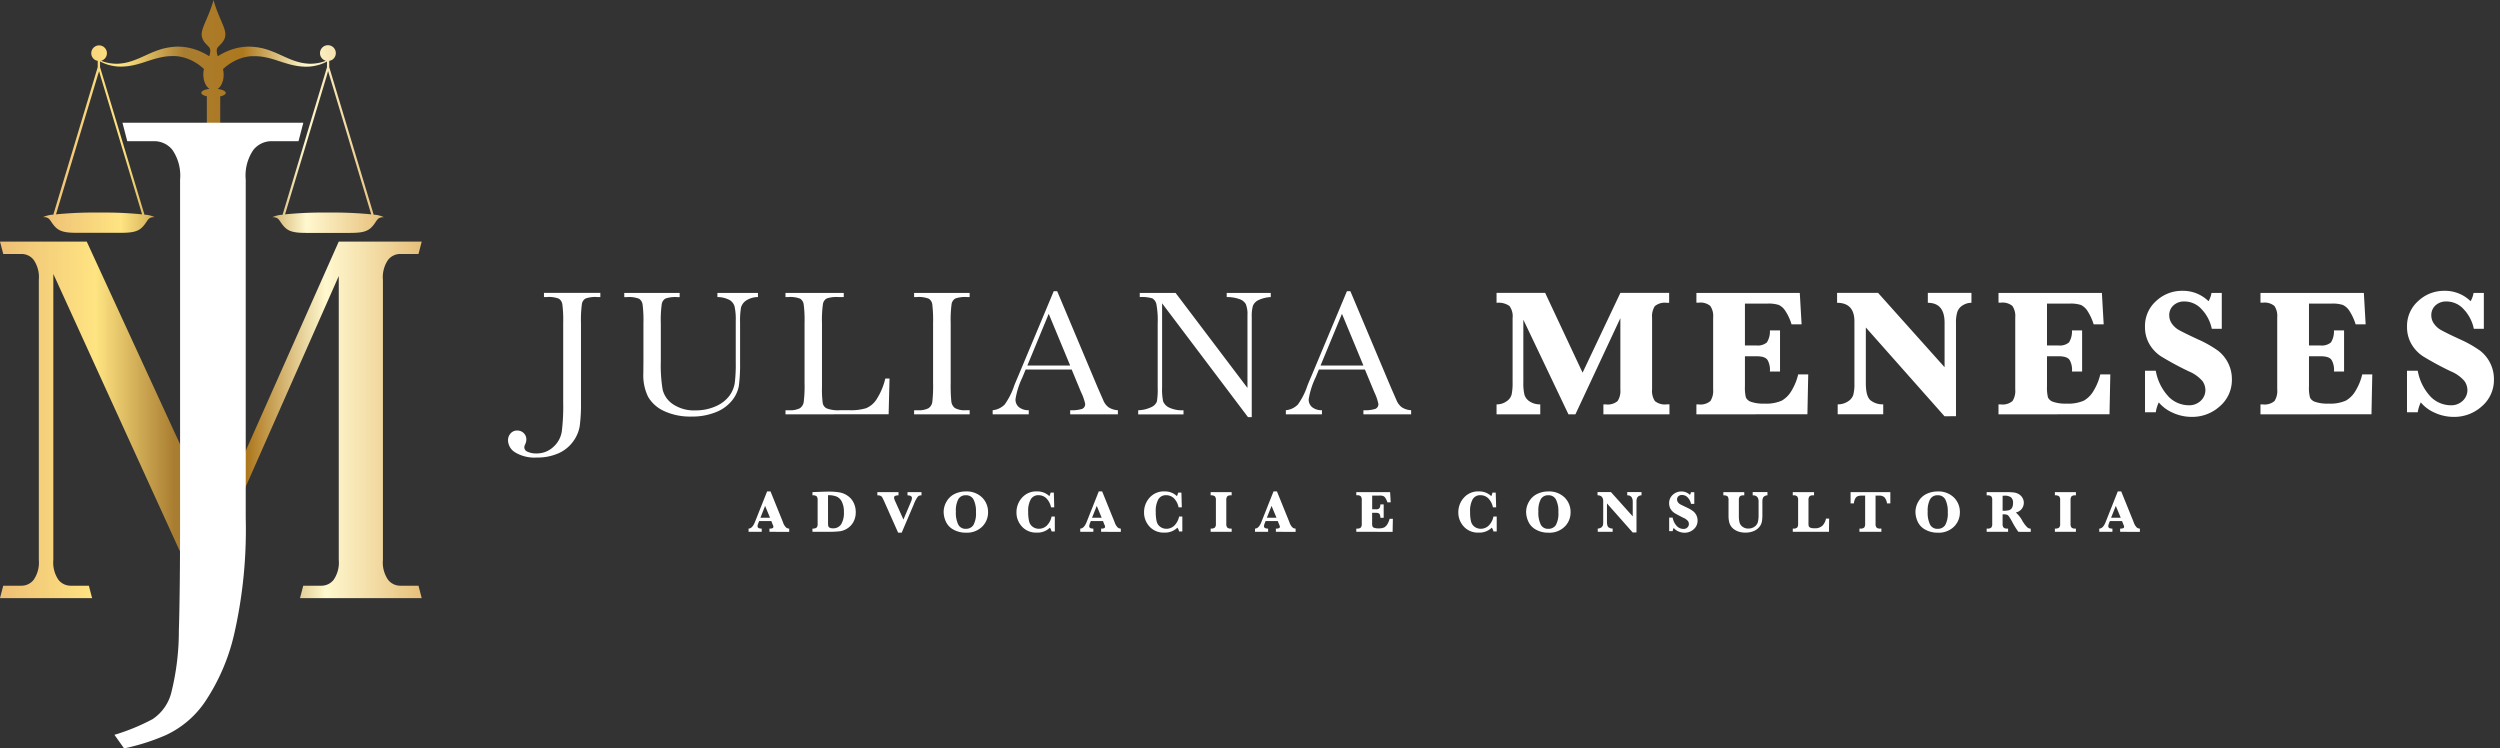
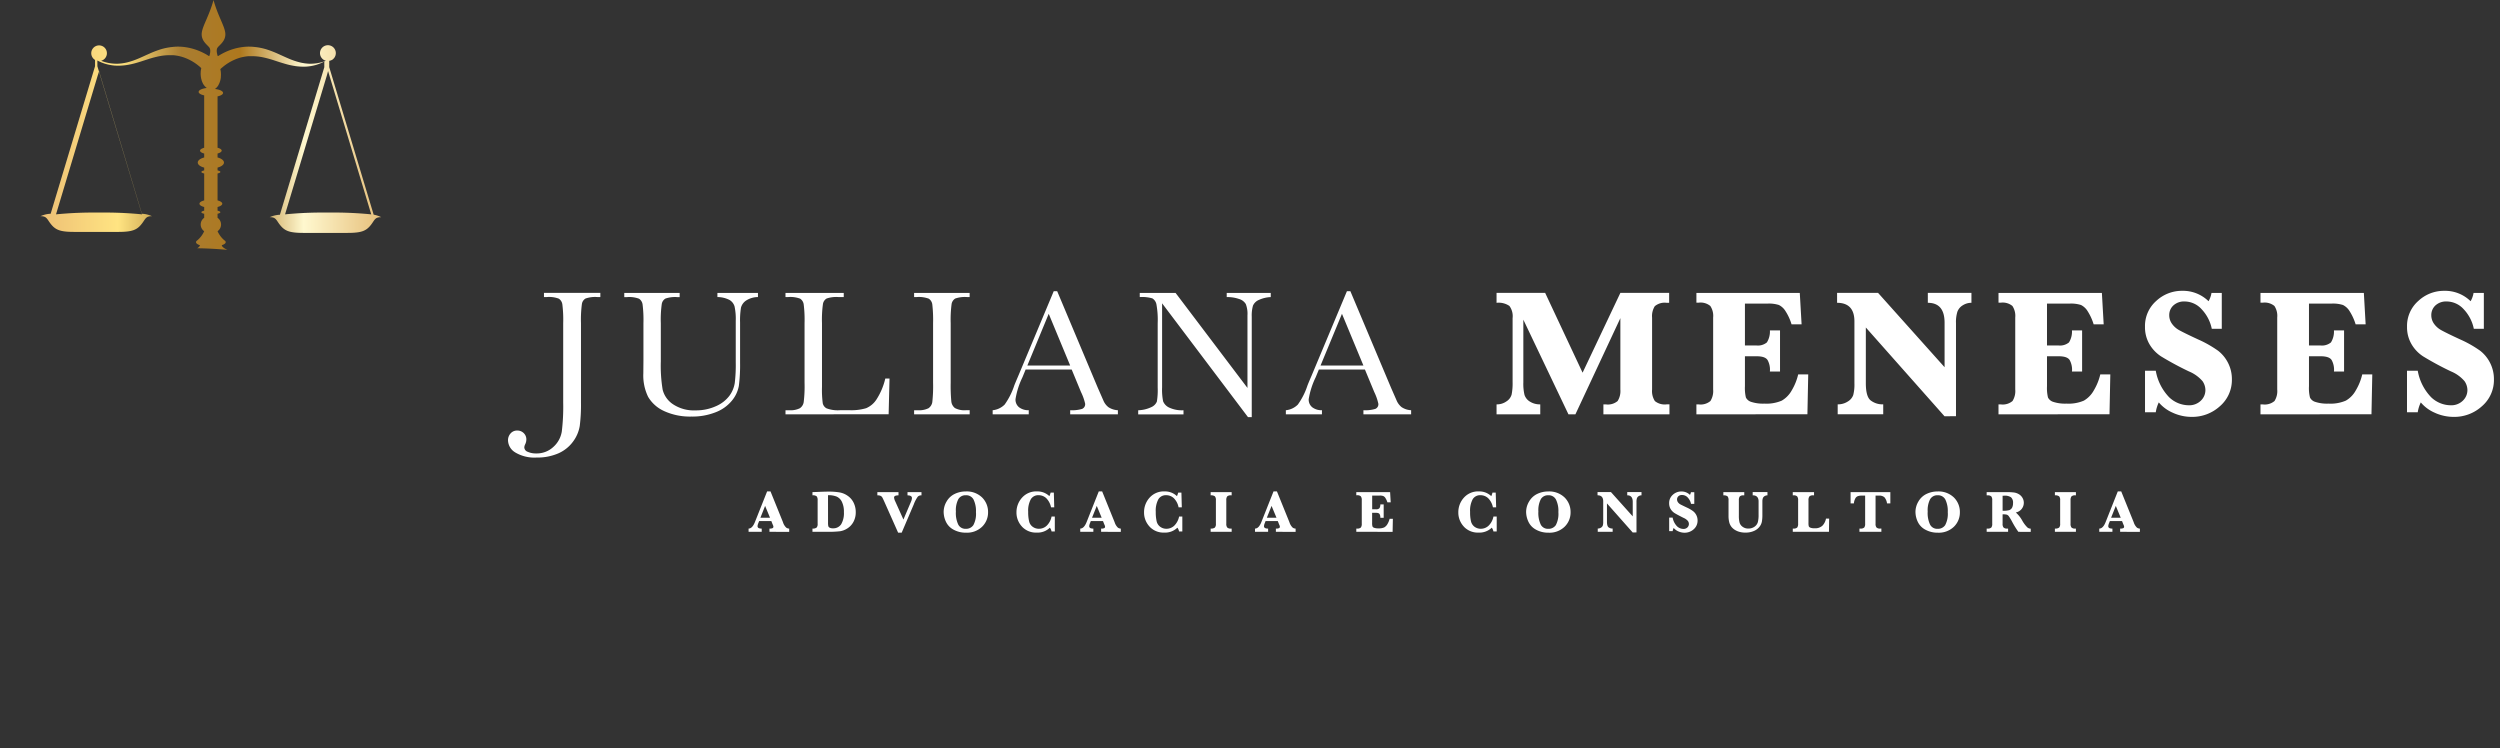
<svg xmlns="http://www.w3.org/2000/svg" width="203.144" height="60.814" viewBox="0 0 203.144 60.814">
  <rect x="0" y="0" width="203.144" height="60.814" fill="#333333" stroke="none" />
  <defs>
    <linearGradient id="linear-gradient" y1="0.5" x2="1" y2="0.5" gradientUnits="objectBoundingBox">
      <stop offset="0" stop-color="#cba662" />
      <stop offset="0" stop-color="#edbf75" />
      <stop offset="0.228" stop-color="#ffe482" />
      <stop offset="0.414" stop-color="#a97d31" />
      <stop offset="0.586" stop-color="#ae781d" />
      <stop offset="0.772" stop-color="#fff8cf" />
      <stop offset="1" stop-color="#e6bf7a" />
    </linearGradient>
  </defs>
  <g id="Grupo_898" data-name="Grupo 898" transform="translate(-11742.988 7316.733)">
    <path id="União_2" data-name="União 2" d="M11441.166-7299.322a1.4,1.4,0,0,1-.623-.646,1.919,1.919,0,0,1-.185-.8,1.668,1.668,0,0,1,.242-.85,1.511,1.511,0,0,1,.657-.611,2.035,2.035,0,0,1,.891-.2,1.793,1.793,0,0,1,1.335.49,1.651,1.651,0,0,1,.484,1.205,1.609,1.609,0,0,1-.481,1.168,1.767,1.767,0,0,1-1.314.487A2.032,2.032,0,0,1,11441.166-7299.322Zm.386-2.482a1.945,1.945,0,0,0-.2,1.006,2.178,2.178,0,0,0,.2,1.076.654.654,0,0,0,.6.329.708.708,0,0,0,.62-.3,1.954,1.954,0,0,0,.211-1.055,2.136,2.136,0,0,0-.2-1.032.671.671,0,0,0-.626-.34A.669.669,0,0,0,11441.552-7301.8Zm-15.66,2.6a1.174,1.174,0,0,1-.452-.308,1.019,1.019,0,0,1-.214-.41,2.136,2.136,0,0,1-.058-.521v-1.274a.468.468,0,0,0-.077-.312.5.5,0,0,0-.344-.083v-.262h1.7v.262h-.055a.4.4,0,0,0-.312.089.507.507,0,0,0-.072.306v1.274a2.1,2.1,0,0,0,.058.547.626.626,0,0,0,.251.34.754.754,0,0,0,.461.141.847.847,0,0,0,.5-.15.682.682,0,0,0,.271-.366,2.34,2.34,0,0,0,.061-.6v-1.086c0-.332-.159-.5-.479-.5v-.262h1.2v.262a.466.466,0,0,0-.214.058.326.326,0,0,0-.155.165.756.756,0,0,0-.043.288v1.078a3,3,0,0,1-.044.568,1,1,0,0,1-.21.424,1.112,1.112,0,0,1-.456.326,1.631,1.631,0,0,1-.651.124A1.745,1.745,0,0,1,11425.892-7299.2Zm-4.8.018a.988.988,0,0,1-.381-.28,1,1,0,0,0-.083.262h-.283v-1.1h.283a1.346,1.346,0,0,0,.357.707.764.764,0,0,0,.516.213.443.443,0,0,0,.326-.121.394.394,0,0,0,.121-.286.439.439,0,0,0-.075-.233.967.967,0,0,0-.363-.26c-.366-.184-.614-.317-.744-.4a1.023,1.023,0,0,1-.309-.329.9.9,0,0,1-.115-.458.891.891,0,0,1,.3-.689,1,1,0,0,1,.692-.268.977.977,0,0,1,.7.276.648.648,0,0,0,.078-.219h.274v.951h-.266a1.078,1.078,0,0,0-.271-.522.626.626,0,0,0-.452-.2.414.414,0,0,0-.3.1.348.348,0,0,0-.112.262.4.4,0,0,0,.072.225.6.6,0,0,0,.192.173c.081.043.254.127.514.251a2.842,2.842,0,0,1,.521.3.937.937,0,0,1,.269.329.946.946,0,0,1,.1.429.919.919,0,0,1-.314.715,1.093,1.093,0,0,1-.755.282A1.225,1.225,0,0,1,11421.089-7299.187Zm-11.561-.136a1.4,1.4,0,0,1-.623-.646,1.924,1.924,0,0,1-.187-.8,1.644,1.644,0,0,1,.245-.85,1.516,1.516,0,0,1,.657-.611,2.033,2.033,0,0,1,.889-.2,1.8,1.8,0,0,1,1.337.49,1.651,1.651,0,0,1,.484,1.205,1.609,1.609,0,0,1-.481,1.168,1.765,1.765,0,0,1-1.314.487A2.032,2.032,0,0,1,11409.528-7299.322Zm.386-2.482a1.95,1.95,0,0,0-.2,1.006,2.184,2.184,0,0,0,.2,1.076.653.653,0,0,0,.595.329.712.712,0,0,0,.622-.3,1.958,1.958,0,0,0,.208-1.055,2.1,2.1,0,0,0-.2-1.032.663.663,0,0,0-.623-.34A.669.669,0,0,0,11409.914-7301.8Zm-6.256,2.231a1.664,1.664,0,0,1-.449-1.165,1.756,1.756,0,0,1,.446-1.179,1.544,1.544,0,0,1,1.231-.516,1.4,1.4,0,0,1,1,.386,1.955,1.955,0,0,0,.1-.289h.262l.035,1.194h-.263a1.443,1.443,0,0,0-.383-.735.9.9,0,0,0-.629-.248.7.7,0,0,0-.632.329,1.95,1.95,0,0,0-.21,1.026,3.14,3.14,0,0,0,.075.779.767.767,0,0,0,.3.441.857.857,0,0,0,.493.153.92.92,0,0,0,.628-.245,1.4,1.4,0,0,0,.4-.747h.266v1.211h-.266a.816.816,0,0,0-.135-.309,1.427,1.427,0,0,1-1.062.4A1.551,1.551,0,0,1,11403.658-7299.573Zm-25.537,0a1.664,1.664,0,0,1-.449-1.165,1.753,1.753,0,0,1,.443-1.179,1.544,1.544,0,0,1,1.231-.516,1.4,1.4,0,0,1,1,.386,1.936,1.936,0,0,0,.1-.289h.262l.032,1.194h-.263a1.434,1.434,0,0,0-.381-.735.894.894,0,0,0-.631-.248.7.7,0,0,0-.629.329,1.947,1.947,0,0,0-.213,1.026,3.288,3.288,0,0,0,.075.779.758.758,0,0,0,.3.441.842.842,0,0,0,.49.153.921.921,0,0,0,.631-.245,1.436,1.436,0,0,0,.4-.747h.263v1.211h-.263a.817.817,0,0,0-.138-.309,1.422,1.422,0,0,1-1.062.4A1.545,1.545,0,0,1,11378.121-7299.573Zm-10.367,0a1.664,1.664,0,0,1-.449-1.165,1.756,1.756,0,0,1,.446-1.179,1.539,1.539,0,0,1,1.229-.516,1.4,1.4,0,0,1,1,.386,1.653,1.653,0,0,0,.1-.289h.262l.032,1.194h-.26a1.48,1.48,0,0,0-.383-.735.9.9,0,0,0-.629-.248.7.7,0,0,0-.631.329,1.936,1.936,0,0,0-.214,1.026,3.119,3.119,0,0,0,.078.779.741.741,0,0,0,.3.441.846.846,0,0,0,.493.153.92.92,0,0,0,.628-.245,1.4,1.4,0,0,0,.4-.747h.265v1.211h-.265a.787.787,0,0,0-.136-.309,1.418,1.418,0,0,1-1.062.4A1.545,1.545,0,0,1,11367.754-7299.573Zm-5.558.25a1.4,1.4,0,0,1-.623-.646,1.919,1.919,0,0,1-.185-.8,1.668,1.668,0,0,1,.242-.85,1.511,1.511,0,0,1,.657-.611,2.035,2.035,0,0,1,.891-.2,1.793,1.793,0,0,1,1.335.49,1.651,1.651,0,0,1,.484,1.205,1.609,1.609,0,0,1-.481,1.168,1.765,1.765,0,0,1-1.314.487A2.032,2.032,0,0,1,11362.2-7299.322Zm.386-2.482a1.945,1.945,0,0,0-.2,1.006,2.178,2.178,0,0,0,.2,1.076.654.654,0,0,0,.6.329.708.708,0,0,0,.62-.3,1.927,1.927,0,0,0,.211-1.055,2.136,2.136,0,0,0-.2-1.032.671.671,0,0,0-.626-.34A.669.669,0,0,0,11362.582-7301.8Zm-4.895,2.721-1.1-2.473c-.09-.2-.15-.329-.185-.387a.334.334,0,0,0-.133-.126.6.6,0,0,0-.268-.043v-.262h1.718v.262c-.239,0-.36.058-.36.176a.906.906,0,0,0,.1.323l.66,1.465.623-1.467a.738.738,0,0,0,.069-.274c0-.147-.121-.222-.36-.222v-.262h1.136v.262a.389.389,0,0,0-.3.106,2.633,2.633,0,0,0-.329.631l-.979,2.292Zm59.693-.011-2.093-2.364v1.485c0,.236.044.392.13.458a.516.516,0,0,0,.332.1v.263h-1.211v-.263a.485.485,0,0,0,.268-.075.346.346,0,0,0,.145-.176,1.034,1.034,0,0,0,.031-.309v-1.649c0-.329-.152-.493-.461-.493v-.262h1.09l1.77,1.975v-1.182c0-.354-.149-.53-.446-.53v-.262h1.159v.262a.418.418,0,0,0-.226.066.338.338,0,0,0-.144.17.9.9,0,0,0-.038.3v2.479Zm39.606-.055v-.263a.519.519,0,0,0,.271-.043.128.128,0,0,0,.053-.107.387.387,0,0,0-.044-.15l-.031-.072-.093-.237h-.991l-.063.159a.829.829,0,0,0-.066.239.178.178,0,0,0,.078.165.558.558,0,0,0,.259.046v.263h-1.069v-.263c.205,0,.375-.173.514-.519l.991-2.5h.28l1.012,2.5a1.034,1.034,0,0,0,.271.447.457.457,0,0,0,.233.075v.263Zm-.735-1.145h.784l-.4-.963Zm-4.566,1.145v-.263a.512.512,0,0,0,.343-.081.437.437,0,0,0,.084-.314v-1.911a.445.445,0,0,0-.081-.312.5.5,0,0,0-.346-.083v-.262h1.707v.262h-.05a.41.41,0,0,0-.313.089.506.506,0,0,0-.072.306v1.911a.472.472,0,0,0,.075.306.4.4,0,0,0,.311.089h.05v.263Zm-2.97,0a7.178,7.178,0,0,1-.513-.833,4,4,0,0,0-.263-.435.366.366,0,0,0-.155-.124,1.246,1.246,0,0,0-.349-.029v.764a.459.459,0,0,0,.077.306.406.406,0,0,0,.312.089h.058v.263h-1.741v-.263h.066a.413.413,0,0,0,.314-.089.491.491,0,0,0,.072-.306v-1.911a.488.488,0,0,0-.075-.309.42.42,0,0,0-.312-.086h-.066v-.262l1.295,0,.291,0a4.75,4.75,0,0,1,.631.029,1.1,1.1,0,0,1,.393.135.834.834,0,0,1,.3.3.778.778,0,0,1,.109.4.8.8,0,0,1-.651.79,2.5,2.5,0,0,1,.539.686,2.484,2.484,0,0,0,.409.536.437.437,0,0,0,.266.092v.263Zm-1.279-2.932v1.219a1.777,1.777,0,0,0,.544-.049.45.45,0,0,0,.223-.193.773.773,0,0,0,.08-.377.577.577,0,0,0-.161-.47.875.875,0,0,0-.554-.133C11447.534-7302.084,11447.491-7302.084,11447.437-7302.081Zm-11.633,2.932v-.263h.077a.411.411,0,0,0,.314-.089.491.491,0,0,0,.072-.306v-2.283H11436a.9.9,0,0,0-.354.055.417.417,0,0,0-.192.208,1,1,0,0,0-.1.369h-.268v-.917h3.231v.917h-.271a.94.94,0,0,0-.213-.5.631.631,0,0,0-.441-.133h-.276v2.283a.455.455,0,0,0,.075.306.4.4,0,0,0,.313.089h.084v.263Zm-5.417,0v-.263h.046a.422.422,0,0,0,.317-.089.513.513,0,0,0,.071-.306v-1.911a.469.469,0,0,0-.077-.309.412.412,0,0,0-.312-.086h-.046v-.262h1.729v.262h-.063a.421.421,0,0,0-.317.089.513.513,0,0,0-.072.306v1.842a1.044,1.044,0,0,0,.023.274.222.222,0,0,0,.127.115.846.846,0,0,0,.352.049.842.842,0,0,0,.635-.213,1.12,1.12,0,0,0,.285-.571h.257l-.015,1.073Zm-35.467,0v-.263h.058a.411.411,0,0,0,.314-.089.491.491,0,0,0,.072-.306v-1.914a.488.488,0,0,0-.075-.309.408.408,0,0,0-.312-.089h-.058v-.256h2.748l.049.833h-.269a1.411,1.411,0,0,0-.158-.349.4.4,0,0,0-.179-.165.816.816,0,0,0-.3-.038h-.6v1.113h.3a.369.369,0,0,0,.285-.081.532.532,0,0,0,.078-.317h.271v1.092h-.271a.279.279,0,0,0,0-.043.524.524,0,0,0-.058-.251c-.04-.075-.139-.112-.3-.112h-.309v.8a1.027,1.027,0,0,0,.026.3.224.224,0,0,0,.141.118.964.964,0,0,0,.349.046,1.05,1.05,0,0,0,.465-.078.731.731,0,0,0,.268-.277,1.554,1.554,0,0,0,.17-.421h.266l-.021,1.058Zm-6.535,0v-.263a.522.522,0,0,0,.271-.043.128.128,0,0,0,.053-.107.387.387,0,0,0-.044-.15l-.031-.072-.093-.237h-.994l-.061.159a.741.741,0,0,0-.066.239.176.176,0,0,0,.078.165.553.553,0,0,0,.256.046v.263h-1.066v-.263c.205,0,.375-.173.514-.519l.991-2.5h.279l1.013,2.5a1.025,1.025,0,0,0,.271.447.457.457,0,0,0,.233.075v.263Zm-.735-1.145h.784l-.4-.963Zm-4.566,1.145v-.263a.517.517,0,0,0,.343-.081.437.437,0,0,0,.084-.314v-1.911a.445.445,0,0,0-.081-.312.5.5,0,0,0-.346-.083v-.262h1.707v.262h-.05a.41.41,0,0,0-.313.089.486.486,0,0,0-.072.306v1.911a.472.472,0,0,0,.075.306.4.4,0,0,0,.311.089h.05v.263Zm-8.9,0v-.263a.5.5,0,0,0,.268-.043.127.127,0,0,0,.052-.107.382.382,0,0,0-.043-.15l-.031-.072-.093-.237h-.991l-.063.159a.8.8,0,0,0-.066.239.179.179,0,0,0,.08.165.558.558,0,0,0,.257.046v.263h-1.066v-.263q.3,0,.513-.519l.992-2.5h.276l1.012,2.5a1.033,1.033,0,0,0,.271.447.463.463,0,0,0,.233.075v.263Zm-.738-1.145h.784l-.4-.963Zm-22.718,1.145v-.263a.51.51,0,0,0,.337-.081.428.428,0,0,0,.084-.314v-1.911a.476.476,0,0,0-.078-.314.494.494,0,0,0-.343-.083v-.259l.39-.015c.389-.017.694-.026.919-.026a5.1,5.1,0,0,1,.905.066,1.634,1.634,0,0,1,.657.28,1.435,1.435,0,0,1,.479.565,1.713,1.713,0,0,1,.168.764,1.61,1.61,0,0,1-.176.761,1.426,1.426,0,0,1-.477.536,1.539,1.539,0,0,1-.622.248,8.466,8.466,0,0,1-1.081.046Zm1.266-.752a1.421,1.421,0,0,0,.021.288.216.216,0,0,0,.109.127.534.534,0,0,0,.268.052.756.756,0,0,0,.669-.329,1.767,1.767,0,0,0,.223-.983,1.817,1.817,0,0,0-.165-.842.873.873,0,0,0-.427-.424,1.782,1.782,0,0,0-.7-.113Zm-4.76.752v-.263a.505.505,0,0,0,.269-.043.13.13,0,0,0,.052-.107.387.387,0,0,0-.044-.15l-.031-.072-.093-.237h-.991l-.063.159a.829.829,0,0,0-.066.239.174.174,0,0,0,.081.165.555.555,0,0,0,.257.046v.263h-1.067v-.263q.3,0,.511-.519l.994-2.5h.277l1.012,2.5a1,1,0,0,0,.273.447.449.449,0,0,0,.233.075v.263Zm-.735-1.145h.781l-.4-.963Zm-19.909-5.3a1.178,1.178,0,0,1-.6-.978.819.819,0,0,1,.213-.577.69.69,0,0,1,.527-.23.735.735,0,0,1,.537.21.7.7,0,0,1,.213.516.916.916,0,0,1-.087.377.687.687,0,0,0-.08.262.4.4,0,0,0,.276.363,1.6,1.6,0,0,0,.684.133,1.968,1.968,0,0,0,1.4-.528,2.124,2.124,0,0,0,.686-1.245,16.643,16.643,0,0,0,.115-2.367v-6.446a10.078,10.078,0,0,0-.068-1.519.659.659,0,0,0-.292-.473,2.262,2.262,0,0,0-.969-.13h-.233v-.337h4.581v.337h-.245a2.4,2.4,0,0,0-.954.118.621.621,0,0,0-.3.447,9.582,9.582,0,0,0-.075,1.557v6.446a13.679,13.679,0,0,1-.1,1.906,2.933,2.933,0,0,1-.548,1.277,2.945,2.945,0,0,1-1.205.957,4.285,4.285,0,0,1-1.75.334A3.056,3.056,0,0,1,11326.592-7305.592Zm59.527-2.877-6.978-9.246v6.847a4.721,4.721,0,0,0,.084,1.119.963.963,0,0,0,.476.5,2.433,2.433,0,0,0,1.179.225v.334h-3.681v-.334a2.664,2.664,0,0,0,1.078-.26.853.853,0,0,0,.44-.447,5.7,5.7,0,0,0,.066-1.133v-5.233a7.077,7.077,0,0,0-.1-1.519.73.73,0,0,0-.334-.5,3,3,0,0,0-1.023-.106v-.337h2.911l5.841,7.721v-5.9a2.195,2.195,0,0,0-.136-.917.944.944,0,0,0-.55-.412,2.828,2.828,0,0,0-1-.153v-.337h3.578v.337a2.558,2.558,0,0,0-.986.239.9.9,0,0,0-.458.456,2.917,2.917,0,0,0-.1.9v8.162Zm96.469-.34a3.074,3.074,0,0,1-1.168-.853,2.854,2.854,0,0,0-.248.8h-.873v-3.376h.873a4.111,4.111,0,0,0,1.093,2.159,2.315,2.315,0,0,0,1.571.649,1.341,1.341,0,0,0,1-.372,1.184,1.184,0,0,0,.372-.871,1.3,1.3,0,0,0-.234-.715,2.9,2.9,0,0,0-1.1-.793,24.67,24.67,0,0,1-2.27-1.225,2.961,2.961,0,0,1-.945-1,2.719,2.719,0,0,1-.357-1.4,2.7,2.7,0,0,1,.914-2.1,3.051,3.051,0,0,1,2.113-.824,2.969,2.969,0,0,1,2.139.845,2.027,2.027,0,0,0,.239-.672h.836v2.912h-.815a3.249,3.249,0,0,0-.827-1.594,1.883,1.883,0,0,0-1.375-.625,1.276,1.276,0,0,0-.914.32,1.058,1.058,0,0,0-.338.8,1.185,1.185,0,0,0,.217.686,1.741,1.741,0,0,0,.591.525c.248.138.77.4,1.571.767a9.253,9.253,0,0,1,1.594.908,2.91,2.91,0,0,1,.816,1.009,2.9,2.9,0,0,1,.3,1.312,2.807,2.807,0,0,1-.969,2.18,3.33,3.33,0,0,1-2.3.871A3.7,3.7,0,0,1,11482.588-7308.81Zm-21.288,0a3.081,3.081,0,0,1-1.17-.853,2.825,2.825,0,0,0-.245.8h-.874v-3.376h.874a4.11,4.11,0,0,0,1.09,2.159,2.319,2.319,0,0,0,1.571.649,1.345,1.345,0,0,0,1-.372,1.184,1.184,0,0,0,.372-.871,1.3,1.3,0,0,0-.233-.715,2.947,2.947,0,0,0-1.107-.793,25.029,25.029,0,0,1-2.269-1.225,2.98,2.98,0,0,1-.945-1,2.737,2.737,0,0,1-.355-1.4,2.708,2.708,0,0,1,.911-2.1,3.053,3.053,0,0,1,2.113-.824,2.968,2.968,0,0,1,2.14.845,1.984,1.984,0,0,0,.239-.672h.836v2.912h-.813a3.245,3.245,0,0,0-.83-1.594,1.872,1.872,0,0,0-1.375-.625,1.269,1.269,0,0,0-.911.32,1.053,1.053,0,0,0-.34.8,1.173,1.173,0,0,0,.219.686,1.739,1.739,0,0,0,.588.525c.248.138.773.4,1.571.767a9.269,9.269,0,0,1,1.595.908,2.915,2.915,0,0,1,.818,1.009,2.889,2.889,0,0,1,.3,1.312,2.813,2.813,0,0,1-.969,2.18,3.34,3.34,0,0,1-2.306.871A3.684,3.684,0,0,1,11461.3-7308.81Zm-122.623-.15a2.87,2.87,0,0,1-1.3-1.156,3.961,3.961,0,0,1-.39-1.9l.009-1.012v-3.07a10.028,10.028,0,0,0-.069-1.519.664.664,0,0,0-.291-.473,2.278,2.278,0,0,0-.972-.13h-.225v-.337h4.5v.337h-.2a2.412,2.412,0,0,0-.954.118.633.633,0,0,0-.3.447,9.153,9.153,0,0,0-.077,1.557v3.108a11.948,11.948,0,0,0,.149,2.289,2,2,0,0,0,.839,1.185,3.068,3.068,0,0,0,1.84.5,3.908,3.908,0,0,0,1.643-.337,2.718,2.718,0,0,0,1.1-.845,2.382,2.382,0,0,0,.438-1.041,12.383,12.383,0,0,0,.08-1.684v-3.362a4.89,4.89,0,0,0-.095-1.17.908.908,0,0,0-.406-.53,2.163,2.163,0,0,0-.989-.239v-.337h3.295v.337a1.787,1.787,0,0,0-.979.294,1.012,1.012,0,0,0-.4.562,6.448,6.448,0,0,0-.074,1.217v3.281a13.252,13.252,0,0,1-.1,1.868,2.621,2.621,0,0,1-.567,1.2,3.187,3.187,0,0,1-1.321.94,5.133,5.133,0,0,1-1.966.349A5.053,5.053,0,0,1,11338.677-7308.96Zm104.043.424-6.395-7.216v4.532q0,1.094.4,1.4a1.573,1.573,0,0,0,1.013.314v.808h-3.7v-.808a1.452,1.452,0,0,0,.821-.23,1.007,1.007,0,0,0,.444-.53,3.43,3.43,0,0,0,.095-.949v-5.034c0-1-.47-1.508-1.409-1.508v-.807h3.33l5.405,6.04v-3.615q0-1.618-1.361-1.618v-.807h3.544v.807a1.29,1.29,0,0,0-.7.2,1.031,1.031,0,0,0-.441.522,2.806,2.806,0,0,0-.115.92v7.57Zm25.673-.158v-.808h.182a1.226,1.226,0,0,0,.957-.274,1.493,1.493,0,0,0,.222-.934v-5.849a1.463,1.463,0,0,0-.228-.94,1.249,1.249,0,0,0-.951-.268h-.182v-.793h8.4l.145,2.554h-.813a4.351,4.351,0,0,0-.487-1.066,1.343,1.343,0,0,0-.542-.507,2.658,2.658,0,0,0-.922-.113h-1.84v3.4h.917a1.149,1.149,0,0,0,.87-.248,1.68,1.68,0,0,0,.242-.974h.822v3.344h-.822c.006-.061.009-.11.009-.139a1.639,1.639,0,0,0-.179-.764c-.118-.228-.424-.34-.914-.34h-.945v2.436a3.171,3.171,0,0,0,.081.914.7.7,0,0,0,.43.357,3.026,3.026,0,0,0,1.061.141,3.152,3.152,0,0,0,1.421-.242,2.143,2.143,0,0,0,.816-.842,4.533,4.533,0,0,0,.519-1.289h.816l-.066,3.238Zm-21.288,0v-.808h.182a1.231,1.231,0,0,0,.957-.274,1.506,1.506,0,0,0,.222-.934v-5.849a1.454,1.454,0,0,0-.23-.94,1.239,1.239,0,0,0-.948-.268h-.182v-.793h8.4l.146,2.554h-.815a4.28,4.28,0,0,0-.487-1.066,1.325,1.325,0,0,0-.542-.507,2.641,2.641,0,0,0-.92-.113h-1.842v3.4h.919a1.146,1.146,0,0,0,.868-.248,1.665,1.665,0,0,0,.242-.974h.824v3.344h-.824c.006-.061.009-.11.009-.139a1.639,1.639,0,0,0-.179-.764c-.118-.228-.424-.34-.911-.34h-.948v2.436a3.3,3.3,0,0,0,.08.914.711.711,0,0,0,.43.357,3.056,3.056,0,0,0,1.063.141,3.162,3.162,0,0,0,1.422-.242,2.181,2.181,0,0,0,.815-.842,4.564,4.564,0,0,0,.52-1.289h.815l-.066,3.238Zm-24.548,0v-.808h.182a1.23,1.23,0,0,0,.957-.274,1.513,1.513,0,0,0,.222-.934v-5.849a1.443,1.443,0,0,0-.23-.94,1.236,1.236,0,0,0-.948-.268h-.182v-.793h8.4l.147,2.554h-.816a4.144,4.144,0,0,0-.487-1.066,1.325,1.325,0,0,0-.542-.507,2.638,2.638,0,0,0-.919-.113h-1.84v3.4h.917a1.142,1.142,0,0,0,.867-.248,1.654,1.654,0,0,0,.245-.974h.822v3.344h-.822c0-.061.006-.11.006-.139a1.6,1.6,0,0,0-.179-.764c-.118-.228-.421-.34-.911-.34h-.945v2.436a3.325,3.325,0,0,0,.078.914.711.711,0,0,0,.43.357,3.056,3.056,0,0,0,1.063.141,3.152,3.152,0,0,0,1.421-.242,2.183,2.183,0,0,0,.816-.842,4.533,4.533,0,0,0,.519-1.289h.816l-.066,3.238Zm-7.557,0v-.808h.2a1.229,1.229,0,0,0,.957-.274,1.513,1.513,0,0,0,.222-.934v-5.8l-3.652,7.813h-.568l-3.664-7.689v5.1a3.9,3.9,0,0,0,.093,1.006,1,1,0,0,0,.44.551,1.51,1.51,0,0,0,.842.225v.808h-3.552v-.808a1.339,1.339,0,0,0,.808-.245.968.968,0,0,0,.418-.559,4.709,4.709,0,0,0,.078-1.015v-5.187a1.392,1.392,0,0,0-.26-.992,1.539,1.539,0,0,0-1.044-.254v-.807h3.95l3.041,6.484,3.07-6.484h3.964v.807h-.2a1.246,1.246,0,0,0-.966.274,1.509,1.509,0,0,0-.22.934v5.835a1.471,1.471,0,0,0,.229.943,1.272,1.272,0,0,0,.957.265h.225v.808Zm-19.5,0v-.334a2.819,2.819,0,0,0,.963-.107.405.405,0,0,0,.251-.418,4.223,4.223,0,0,0-.332-.951l-.758-1.828h-3.745l-.257.626a6.361,6.361,0,0,0-.567,1.776.787.787,0,0,0,.3.671,1.25,1.25,0,0,0,.775.231v.334h-2.933v-.334a1.584,1.584,0,0,0,.975-.461,5.643,5.643,0,0,0,.772-1.52c.023-.072.139-.352.35-.842l2.865-6.847h.282l3.3,7.835.452,1.032a1.376,1.376,0,0,0,.409.551,1.525,1.525,0,0,0,.775.251v.334Zm-3.485-3.964h3.485l-1.744-4.206Zm-20.343,3.964v-.334a2.851,2.851,0,0,0,.966-.107.412.412,0,0,0,.251-.418,4.2,4.2,0,0,0-.337-.951l-.756-1.828h-3.745l-.256.626a6.33,6.33,0,0,0-.565,1.776.792.792,0,0,0,.3.671,1.252,1.252,0,0,0,.775.231v.334h-2.932v-.334a1.6,1.6,0,0,0,.975-.461,5.762,5.762,0,0,0,.772-1.52c.023-.072.139-.352.349-.842l2.866-6.847h.282l3.295,7.835.453,1.032a1.35,1.35,0,0,0,.409.551,1.516,1.516,0,0,0,.775.251v.334Zm-3.482-3.964h3.482l-1.744-4.206Zm-9.2,3.964v-.334h.291a1.711,1.711,0,0,0,.877-.162.739.739,0,0,0,.311-.5,11.694,11.694,0,0,0,.063-1.574v-4.838a11.114,11.114,0,0,0-.063-1.519.655.655,0,0,0-.291-.473,2.321,2.321,0,0,0-.978-.13h-.21v-.337h4.512v.337h-.213a2.4,2.4,0,0,0-.952.118.647.647,0,0,0-.3.447,9.627,9.627,0,0,0-.074,1.557v4.838a13.559,13.559,0,0,0,.052,1.525.782.782,0,0,0,.291.533,1.624,1.624,0,0,0,.908.176h.291v.334Zm-10.451,0v-.334h.292a1.711,1.711,0,0,0,.876-.162.74.74,0,0,0,.312-.5,10.553,10.553,0,0,0,.069-1.574v-4.838a10.028,10.028,0,0,0-.069-1.519.658.658,0,0,0-.291-.473,2.272,2.272,0,0,0-.972-.13h-.217v-.337h4.734v.337h-.436a2.418,2.418,0,0,0-.954.118.63.63,0,0,0-.3.447,9.112,9.112,0,0,0-.078,1.557v5.167a8.509,8.509,0,0,0,.061,1.337.613.613,0,0,0,.314.418,2.6,2.6,0,0,0,1.11.15h.749a4.227,4.227,0,0,0,1.35-.162,1.863,1.863,0,0,0,.836-.7,5.406,5.406,0,0,0,.724-1.709h.343l-.072,2.9Z" transform="translate(458.276 25.631)" fill="#fff" stroke="rgba(0,0,0,0)" stroke-miterlimit="10" stroke-width="1" />
    <g id="LOGO" transform="translate(11742.988 -7316.733)">
-       <path id="Caminho_626" data-name="Caminho 626" d="M130.563,217.637l-3.61-11.987v-.512a.655.655,0,0,0,.216-.074l.008,0a.522.522,0,0,0,.106-.084l.014-.012a.53.53,0,0,0,.062-.07v0a.643.643,0,1,0-.679.234,3.305,3.305,0,0,1-.6.177,3.509,3.509,0,0,1-.745.063,3.81,3.81,0,0,1-.824-.123,5.856,5.856,0,0,1-.845-.291c-.284-.119-.569-.256-.865-.387a8.8,8.8,0,0,0-.922-.358,5.015,5.015,0,0,0-.968-.2l-.123-.013-.11-.009c-.088-.007-.165-.007-.244-.008a4.052,4.052,0,0,0-.468.027,4.646,4.646,0,0,0-.839.177,4.958,4.958,0,0,0-1.162.537l-.042.026h-.031c0-.007-.165-.446-.023-.672s.734-.558.632-1.25c-.089-.586-.6-1.364-.95-2.627-.351,1.262-.864,2.04-.952,2.627-.1.693.485,1.023.627,1.25s-.014.665-.018.672h-.031c-.014-.009-.027-.016-.04-.026a5,5,0,0,0-1.162-.537,4.707,4.707,0,0,0-.839-.177,4.066,4.066,0,0,0-.468-.027c-.081,0-.159,0-.245.008l-.108.009-.124.013a5.054,5.054,0,0,0-.97.2,8.651,8.651,0,0,0-.919.358c-.3.131-.581.268-.868.387a5.937,5.937,0,0,1-.843.291,3.849,3.849,0,0,1-.826.123,3.526,3.526,0,0,1-.746-.063,3.374,3.374,0,0,1-.6-.177.636.636,0,1,0-.678-.234v0a.892.892,0,0,0,.058.07.068.068,0,0,0,.019.012.54.54,0,0,0,.1.084l.005,0a.708.708,0,0,0,.217.074v.512l-3.607,11.987a2.218,2.218,0,0,0-.831.2c.5-.013.529.216.8.575.4.526.761.7,1.935.7h3.6c1.173,0,1.538-.176,1.932-.7.271-.36.3-.589.8-.575a2.167,2.167,0,0,0-.83-.2l-3.609-11.987v-.464a3.628,3.628,0,0,0,.647.269,3.765,3.765,0,0,0,.779.143,4.746,4.746,0,0,0,.891-.035,6.228,6.228,0,0,0,.927-.207c.311-.09.614-.195.912-.29a8.39,8.39,0,0,1,.892-.233,4.373,4.373,0,0,1,.847-.081l.1,0,.11,0c.058,0,.129.008.19.014a3.713,3.713,0,0,1,.368.065,3.571,3.571,0,0,1,.653.22,3.981,3.981,0,0,1,.876.534c.1.078.168.141.212.182l.039.039h0c-.005.021-.011.038-.014.057s-.008.05-.013.073a.48.48,0,0,1-.009.053c0,.028-.007.058-.011.088a.308.308,0,0,1,0,.045c0,.043-.005.091-.005.135,0,.06.005.117.009.173a.421.421,0,0,1,.007.05c0,.043.012.084.019.125a.305.305,0,0,0,.008.044c.011.052.027.1.04.152,0,.01.007.018.007.026.015.042.031.081.046.121l.016.034c.02.042.038.082.06.12l.007.009a.8.8,0,0,0,.068.1l.009.013.048.054c.018.019.035.039.053.055a.713.713,0,0,0,.071.06.376.376,0,0,1,.031.023c-.075.01-.146.022-.211.036-.27.06-.45.163-.45.284s.179.223.45.282V212.2c-.2.054-.336.139-.336.235s.132.181.336.235v.321c-.313.081-.522.235-.522.412s.209.328.522.41v.228c-.141.032-.229.075-.229.126s.088.094.229.126v2.187c-.233.06-.383.156-.383.267s.15.209.383.267v.3c-.141.032-.229.075-.229.126s.088.094.229.126v.326a.664.664,0,0,0,0,1.09v0a2.087,2.087,0,0,1-.566.748.129.129,0,0,0-.032.025l-.012.008a.158.158,0,0,0-.054.109c0,.1.123.184.318.247h0c-.011.085-.09.167-.216.248.815.011,1.629.056,2.443.13-.258-.121-.439-.248-.451-.379h0c.195-.063.319-.15.319-.247a.166.166,0,0,0-.053-.109.019.019,0,0,1-.011-.008.4.4,0,0,0-.035-.025,2.076,2.076,0,0,1-.564-.748v0a.665.665,0,0,0,0-1.09v-.326c.138-.032.228-.075.228-.126s-.09-.094-.228-.126v-.3c.23-.058.383-.156.383-.267s-.153-.207-.383-.267v-2.187c.138-.032.228-.075.228-.126s-.09-.094-.228-.126v-.228c.31-.082.521-.235.521-.41s-.211-.332-.521-.412v-.321c.2-.055.335-.139.335-.235s-.132-.182-.335-.235v-4.174c.27-.059.447-.164.447-.282s-.177-.224-.447-.284c-.068-.014-.136-.026-.213-.036a.367.367,0,0,0,.031-.023c.025-.019.049-.037.075-.06a.614.614,0,0,0,.051-.055c.012-.017.031-.034.045-.054a.064.064,0,0,0,.011-.013,1.116,1.116,0,0,0,.067-.1l0-.009a.657.657,0,0,0,.061-.12l.019-.034c.014-.04.03-.08.043-.121a.057.057,0,0,0,.009-.026c.015-.049.03-.1.042-.152,0-.015.005-.028.008-.044.008-.04.012-.082.019-.125l0-.05c.005-.056.009-.113.009-.173,0-.044,0-.092-.007-.135,0-.015,0-.03,0-.045s-.005-.059-.01-.088a.278.278,0,0,0-.009-.053.348.348,0,0,0-.014-.073c0-.019-.007-.036-.011-.057h0a.332.332,0,0,0,.037-.039c.045-.04.118-.1.217-.182a3.969,3.969,0,0,1,.875-.534,3.519,3.519,0,0,1,.651-.22c.118-.026.242-.049.37-.065.061-.007.13-.011.19-.014l.112,0,.1,0a4.446,4.446,0,0,1,.85.081,8.318,8.318,0,0,1,.887.233c.3.1.607.2.915.29a6.229,6.229,0,0,0,.927.207,4.728,4.728,0,0,0,.889.035,3.79,3.79,0,0,0,.78-.143,3.509,3.509,0,0,0,.648-.269v.464l-3.608,11.987a2.209,2.209,0,0,0-.833.2c.5-.013.527.216.8.575.4.526.761.7,1.938.7h3.595c1.177,0,1.54-.176,1.935-.7.268-.36.3-.589.8-.575A2.188,2.188,0,0,0,130.563,217.637Zm-18.817-.025a31.229,31.229,0,0,0-3.408-.146h-.187a31.146,31.146,0,0,0-3.4.146l3.4-11.316.1-.317.091.317Zm15.207-.146h-.184a31.14,31.14,0,0,0-3.407.146l3.407-11.316.089-.33.1.33,3.408,11.316A31.213,31.213,0,0,0,126.953,217.466Z" transform="translate(-100.2 -200.194)" fill="url(#linear-gradient)" />
+       <path id="Caminho_626" data-name="Caminho 626" d="M130.563,217.637l-3.61-11.987v-.512a.655.655,0,0,0,.216-.074l.008,0a.522.522,0,0,0,.106-.084l.014-.012a.53.53,0,0,0,.062-.07v0a.643.643,0,1,0-.679.234,3.305,3.305,0,0,1-.6.177,3.509,3.509,0,0,1-.745.063,3.81,3.81,0,0,1-.824-.123,5.856,5.856,0,0,1-.845-.291c-.284-.119-.569-.256-.865-.387a8.8,8.8,0,0,0-.922-.358,5.015,5.015,0,0,0-.968-.2l-.123-.013-.11-.009c-.088-.007-.165-.007-.244-.008a4.052,4.052,0,0,0-.468.027,4.646,4.646,0,0,0-.839.177,4.958,4.958,0,0,0-1.162.537l-.042.026h-.031c0-.007-.165-.446-.023-.672s.734-.558.632-1.25c-.089-.586-.6-1.364-.95-2.627-.351,1.262-.864,2.04-.952,2.627-.1.693.485,1.023.627,1.25s-.014.665-.018.672h-.031c-.014-.009-.027-.016-.04-.026a5,5,0,0,0-1.162-.537,4.707,4.707,0,0,0-.839-.177,4.066,4.066,0,0,0-.468-.027c-.081,0-.159,0-.245.008l-.108.009-.124.013a5.054,5.054,0,0,0-.97.2,8.651,8.651,0,0,0-.919.358c-.3.131-.581.268-.868.387a5.937,5.937,0,0,1-.843.291,3.849,3.849,0,0,1-.826.123,3.526,3.526,0,0,1-.746-.063,3.374,3.374,0,0,1-.6-.177.636.636,0,1,0-.678-.234v0a.892.892,0,0,0,.058.07.068.068,0,0,0,.019.012.54.54,0,0,0,.1.084l.005,0v.512l-3.607,11.987a2.218,2.218,0,0,0-.831.2c.5-.013.529.216.8.575.4.526.761.7,1.935.7h3.6c1.173,0,1.538-.176,1.932-.7.271-.36.3-.589.8-.575a2.167,2.167,0,0,0-.83-.2l-3.609-11.987v-.464a3.628,3.628,0,0,0,.647.269,3.765,3.765,0,0,0,.779.143,4.746,4.746,0,0,0,.891-.035,6.228,6.228,0,0,0,.927-.207c.311-.09.614-.195.912-.29a8.39,8.39,0,0,1,.892-.233,4.373,4.373,0,0,1,.847-.081l.1,0,.11,0c.058,0,.129.008.19.014a3.713,3.713,0,0,1,.368.065,3.571,3.571,0,0,1,.653.22,3.981,3.981,0,0,1,.876.534c.1.078.168.141.212.182l.039.039h0c-.005.021-.011.038-.014.057s-.008.05-.013.073a.48.48,0,0,1-.009.053c0,.028-.007.058-.011.088a.308.308,0,0,1,0,.045c0,.043-.005.091-.005.135,0,.06.005.117.009.173a.421.421,0,0,1,.007.05c0,.043.012.084.019.125a.305.305,0,0,0,.008.044c.011.052.027.1.04.152,0,.01.007.018.007.026.015.042.031.081.046.121l.016.034c.02.042.038.082.06.12l.007.009a.8.8,0,0,0,.068.1l.009.013.048.054c.018.019.035.039.053.055a.713.713,0,0,0,.071.06.376.376,0,0,1,.031.023c-.075.01-.146.022-.211.036-.27.06-.45.163-.45.284s.179.223.45.282V212.2c-.2.054-.336.139-.336.235s.132.181.336.235v.321c-.313.081-.522.235-.522.412s.209.328.522.41v.228c-.141.032-.229.075-.229.126s.088.094.229.126v2.187c-.233.06-.383.156-.383.267s.15.209.383.267v.3c-.141.032-.229.075-.229.126s.088.094.229.126v.326a.664.664,0,0,0,0,1.09v0a2.087,2.087,0,0,1-.566.748.129.129,0,0,0-.032.025l-.012.008a.158.158,0,0,0-.054.109c0,.1.123.184.318.247h0c-.011.085-.09.167-.216.248.815.011,1.629.056,2.443.13-.258-.121-.439-.248-.451-.379h0c.195-.063.319-.15.319-.247a.166.166,0,0,0-.053-.109.019.019,0,0,1-.011-.008.4.4,0,0,0-.035-.025,2.076,2.076,0,0,1-.564-.748v0a.665.665,0,0,0,0-1.09v-.326c.138-.032.228-.075.228-.126s-.09-.094-.228-.126v-.3c.23-.058.383-.156.383-.267s-.153-.207-.383-.267v-2.187c.138-.032.228-.075.228-.126s-.09-.094-.228-.126v-.228c.31-.082.521-.235.521-.41s-.211-.332-.521-.412v-.321c.2-.055.335-.139.335-.235s-.132-.182-.335-.235v-4.174c.27-.059.447-.164.447-.282s-.177-.224-.447-.284c-.068-.014-.136-.026-.213-.036a.367.367,0,0,0,.031-.023c.025-.019.049-.037.075-.06a.614.614,0,0,0,.051-.055c.012-.017.031-.034.045-.054a.064.064,0,0,0,.011-.013,1.116,1.116,0,0,0,.067-.1l0-.009a.657.657,0,0,0,.061-.12l.019-.034c.014-.04.03-.08.043-.121a.057.057,0,0,0,.009-.026c.015-.049.03-.1.042-.152,0-.015.005-.028.008-.044.008-.04.012-.082.019-.125l0-.05c.005-.056.009-.113.009-.173,0-.044,0-.092-.007-.135,0-.015,0-.03,0-.045s-.005-.059-.01-.088a.278.278,0,0,0-.009-.053.348.348,0,0,0-.014-.073c0-.019-.007-.036-.011-.057h0a.332.332,0,0,0,.037-.039c.045-.04.118-.1.217-.182a3.969,3.969,0,0,1,.875-.534,3.519,3.519,0,0,1,.651-.22c.118-.026.242-.049.37-.065.061-.007.13-.011.19-.014l.112,0,.1,0a4.446,4.446,0,0,1,.85.081,8.318,8.318,0,0,1,.887.233c.3.1.607.2.915.29a6.229,6.229,0,0,0,.927.207,4.728,4.728,0,0,0,.889.035,3.79,3.79,0,0,0,.78-.143,3.509,3.509,0,0,0,.648-.269v.464l-3.608,11.987a2.209,2.209,0,0,0-.833.2c.5-.013.527.216.8.575.4.526.761.7,1.938.7h3.595c1.177,0,1.54-.176,1.935-.7.268-.36.3-.589.8-.575A2.188,2.188,0,0,0,130.563,217.637Zm-18.817-.025a31.229,31.229,0,0,0-3.408-.146h-.187a31.146,31.146,0,0,0-3.4.146l3.4-11.316.1-.317.091.317Zm15.207-.146h-.184a31.14,31.14,0,0,0-3.407.146l3.407-11.316.089-.33.1.33,3.408,11.316A31.213,31.213,0,0,0,126.953,217.466Z" transform="translate(-100.2 -200.194)" fill="url(#linear-gradient)" />
      <g id="Grupo_873" data-name="Grupo 873" transform="translate(0 19.63)">
-         <path id="Caminho_627" data-name="Caminho 627" d="M100.766,246.1h1.488a1.259,1.259,0,0,0,.984-.481,2.469,2.469,0,0,0,.418-1.619V221.245a2.477,2.477,0,0,0-.418-1.62,1.259,1.259,0,0,0-.984-.481h-1.488l-.264-1.006h7.048l10.417,22.625,10.062-22.625h6.74l-.26,1.006h-1.489a1.256,1.256,0,0,0-.984.481,2.47,2.47,0,0,0-.418,1.62V244a2.463,2.463,0,0,0,.418,1.619,1.256,1.256,0,0,0,.984.481h1.489l.26,1.008h-9.89l.264-1.008h1.488a1.261,1.261,0,0,0,.983-.481,2.471,2.471,0,0,0,.415-1.619V220.938L117.047,245.8h-.788l-11.423-25.033V244a2.478,2.478,0,0,0,.414,1.619,1.263,1.263,0,0,0,.986.481h1.488l.263,1.008H100.5Z" transform="translate(-100.502 -218.137)" fill="url(#linear-gradient)" />
-       </g>
+         </g>
      <g id="Grupo_874" data-name="Grupo 874" transform="translate(9.299 9.971)">
-         <path id="Caminho_628" data-name="Caminho 628" d="M109.351,259.047a16.816,16.816,0,0,0,3.09-1.269A3.656,3.656,0,0,0,114,255.5a20.6,20.6,0,0,0,.585-4.876q.1-3.22.1-9.2v-27.5a3.689,3.689,0,0,0-.618-2.4,1.881,1.881,0,0,0-1.464-.714h-2.21l-.391-1.5H124.7l-.391,1.5H122.1a1.878,1.878,0,0,0-1.464.714,3.683,3.683,0,0,0-.617,2.4v27.5a38.185,38.185,0,0,1-.943,9.46,16.55,16.55,0,0,1-2.374,5.493,7.825,7.825,0,0,1-3.186,2.7,17.357,17.357,0,0,1-3.381,1.072Z" transform="translate(-109.351 -209.308)" fill="#fff" />
-       </g>
+         </g>
    </g>
  </g>
</svg>